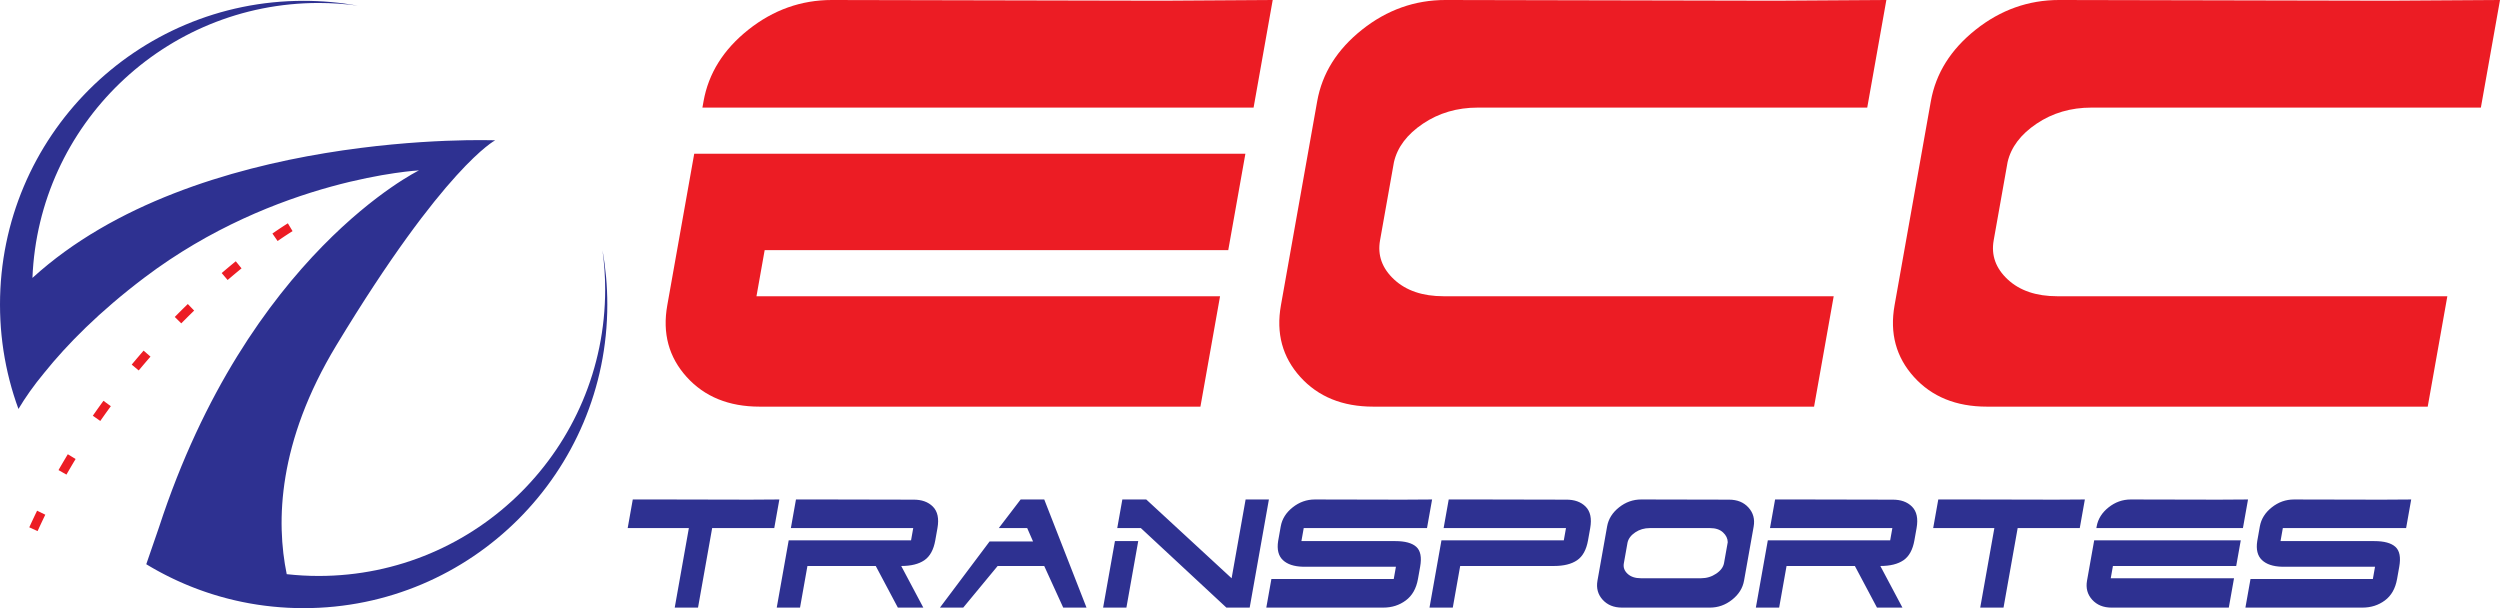
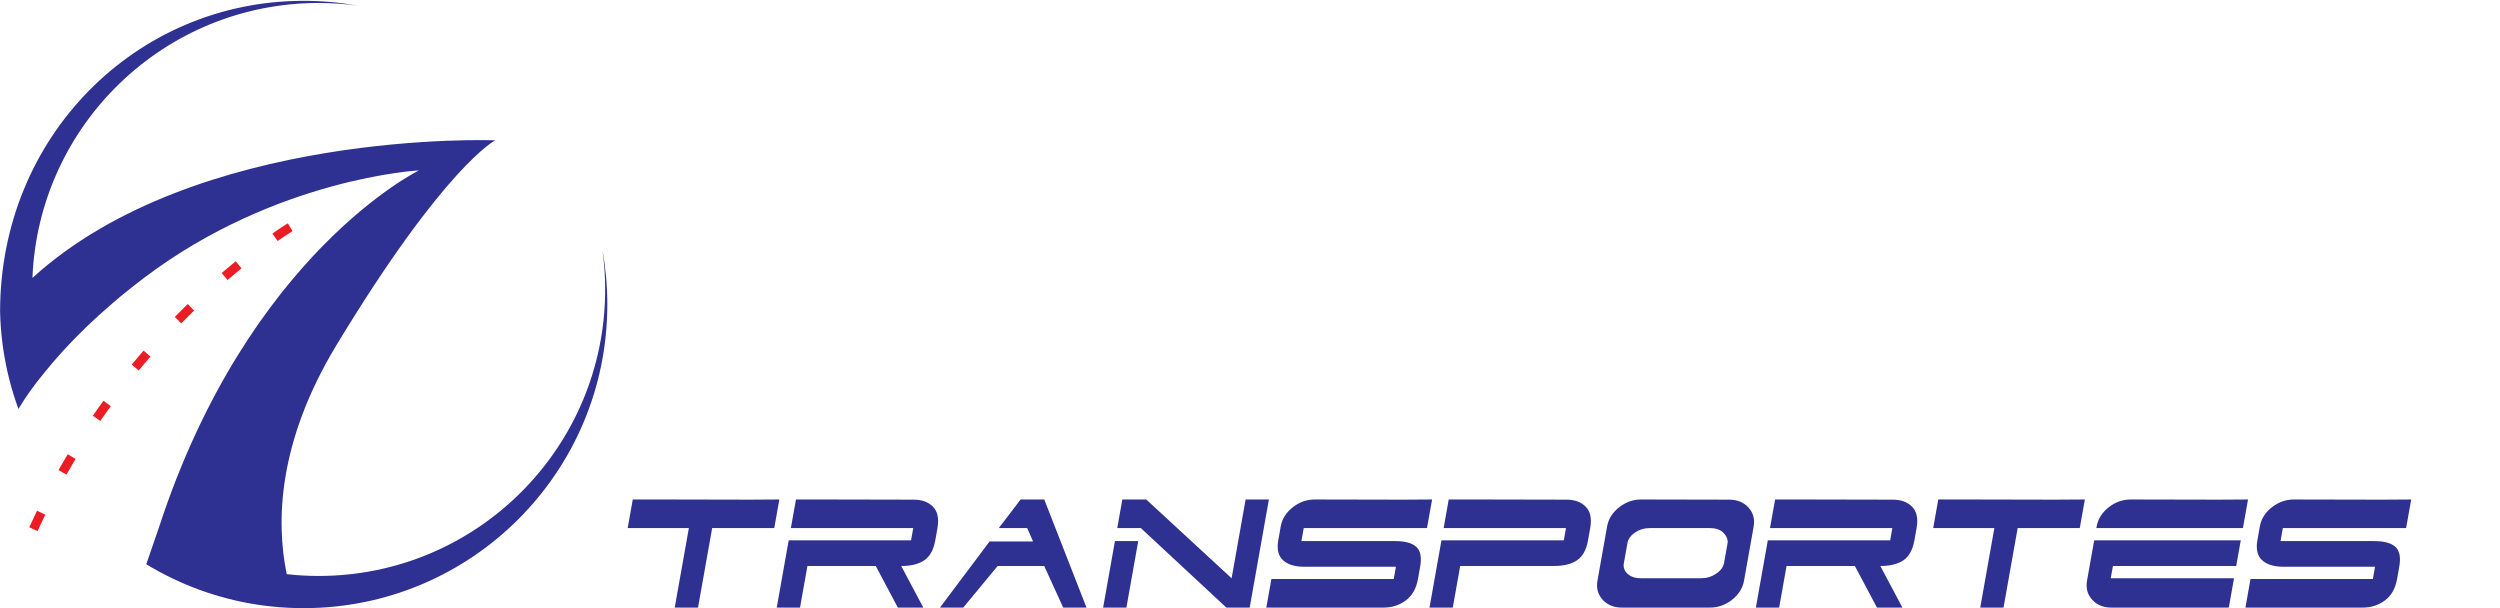
<svg xmlns="http://www.w3.org/2000/svg" id="b" viewBox="0 0 443.654 107.921">
  <g id="c">
    <g>
      <path d="m400.808,94.704l-.235,1.319c-.229,1.495.049,2.616.835,3.363.786.747,1.964,1.143,3.536,1.187h16.533l-.387,2.176h-21.713l-.903,5.078h20.776c1.506,0,2.831-.423,3.973-1.269s1.864-2.116,2.165-3.808l.387-2.176c.297-1.671.07-2.847-.682-3.528-.751-.681-2-1.022-3.745-1.022h-16.643l.41-2.308h21.878l.903-5.078-5.214.033-15.59-.033c-1.451,0-2.765.467-3.941,1.401-1.176.934-1.882,2.061-2.116,3.38l-.229,1.286Zm-28.784-.989l.053-.297c.235-1.319.94-2.446,2.116-3.38,1.176-.934,2.49-1.401,3.941-1.401l15.59.033,5.214-.033-.903,5.078h-26.011Zm20.792,8.903h3.637l-.926,5.21h-20.803c-1.451,0-2.599-.467-3.443-1.401-.844-.934-1.149-2.061-.915-3.38l1.272-7.155h26.011l-.809,4.55h-21.878l-.387,2.176h18.241Zm-37.27,5.21h-4.133l2.509-14.113h-10.856l.903-5.078h5.208l15.59.033,5.214-.033-.903,5.078h-11.022l-2.509,14.113Zm-26.379-7.386h-12.124l-.387,2.176-.926,5.21h-4.133l.85-4.781,1.272-7.155h21.713l.387-2.176h-21.713l.903-5.078h5.208l15.59.033c1.492-.022,2.659.39,3.5,1.236.842.846,1.112,2.116.811,3.809l-.387,2.176c-.297,1.671-.942,2.847-1.936,3.528-.994.681-2.363,1.022-4.108,1.022l3.922,7.386h-4.519l-3.922-7.386Zm-23.217-.528l.657-3.693c-.011-.659-.294-1.242-.847-1.748-.553-.506-1.316-.758-2.29-.758h-10.691c-.974,0-1.836.253-2.587.758-.751.506-1.208,1.11-1.369,1.813l-.657,3.693c-.125.703.096,1.319.664,1.846.568.528,1.347.791,2.339.791h10.719c.974,0,1.862-.269,2.665-.808.803-.539,1.269-1.171,1.398-1.896Zm-22.462,3.132l1.712-9.628c.235-1.319.94-2.446,2.116-3.38,1.176-.934,2.49-1.401,3.941-1.401l15.59.033c1.451,0,2.599.467,3.443,1.401.844.934,1.149,2.061.915,3.38l-1.706,9.595c-.234,1.319-.94,2.446-2.116,3.38-1.176.934-2.49,1.401-3.941,1.401h-15.596c-1.451,0-2.599-.467-3.443-1.401-.844-.934-1.149-2.061-.915-3.38Zm-27.301-9.331l.903-5.078h5.208l15.59.033c1.492-.022,2.659.39,3.5,1.236.841.846,1.112,2.116.811,3.809l-.387,2.176c-.297,1.671-.942,2.847-1.936,3.528-.994.681-2.363,1.022-4.108,1.022h-16.643l-.387,2.176-.926,5.21h-4.133l.85-4.781,1.272-7.155h21.713l.387-2.176h-21.713Zm-29.135.989l-.234,1.319c-.229,1.495.049,2.616.835,3.363.786.747,1.964,1.143,3.536,1.187h16.533l-.387,2.176h-21.713l-.903,5.078h20.776c1.506,0,2.831-.423,3.973-1.269,1.142-.846,1.864-2.116,2.165-3.808l.387-2.176c.297-1.671.07-2.847-.682-3.528-.751-.681-2-1.022-3.745-1.022h-16.643l.41-2.308h21.878l.903-5.078-5.214.033-15.59-.033c-1.451,0-2.765.467-3.941,1.401-1.176.934-1.882,2.061-2.116,3.38l-.229,1.286Zm-25.061,1.319l-.844,4.748-1.254,7.056h-4.133l2.098-11.804h4.133Zm1.423-7.386h-4.243l-.903,5.078h4.188l15.181,14.113h4.133l.85-4.781,2.561-14.409h-4.133l-1.313,7.386-1.172,6.595-15.15-13.981Zm-20.089,7.452l-1.038-2.374h-5.042l3.879-5.078h4.188l7.5,19.191h-4.133l-3.371-7.386h-8.266l-6.107,7.386h-4.133l8.81-11.739h7.715Zm-27.915,4.353h-12.124l-.387,2.176-.926,5.21h-4.133l.85-4.781,1.272-7.155h21.713l.387-2.176h-21.713l.903-5.078h5.208l15.59.033c1.492-.022,2.659.39,3.5,1.236.841.846,1.112,2.116.811,3.809l-.387,2.176c-.297,1.671-.942,2.847-1.936,3.528-.994.681-2.363,1.022-4.108,1.022l3.922,7.386h-4.519l-3.922-7.386Zm-31.54,7.386h-4.133l2.509-14.113h-10.857l.903-5.078h5.208l15.59.033,5.214-.033-.903,5.078h-11.022l-2.509,14.113Z" style="fill:#2e3191;" />
-       <path d="m420.632,52.573h13.677l-3.483,19.591h-78.228c-5.457,0-9.773-1.757-12.947-5.27-3.175-3.513-4.321-7.749-3.44-12.709l6.436-36.206c.882-4.96,3.534-9.196,7.958-12.709,4.424-3.513,9.364-5.27,14.821-5.27l58.623.124,19.605-.124-3.394,19.095h-69.11c-3.661,0-6.904.951-9.729,2.852-2.825,1.901-4.541,4.174-5.15,6.819l-2.469,13.887c-.47,2.645.362,4.96,2.496,6.944,2.134,1.984,5.066,2.976,8.796,2.976h55.537Zm-108.898,0h13.677l-3.483,19.591h-78.228c-5.457,0-9.773-1.757-12.947-5.27-3.175-3.513-4.321-7.749-3.439-12.709l6.436-36.206c.882-4.96,3.534-9.196,7.958-12.709,4.424-3.513,9.364-5.27,14.821-5.27l58.623.124,19.605-.124-3.394,19.095h-69.11c-3.661,0-6.904.951-9.729,2.852-2.825,1.901-4.541,4.174-5.15,6.819l-2.469,13.887c-.47,2.645.362,4.96,2.496,6.944,2.134,1.984,5.066,2.976,8.796,2.976h55.537ZM124.652,19.095l.198-1.116c.882-4.96,3.534-9.196,7.958-12.709,4.424-3.513,9.364-5.27,14.821-5.27l58.623.124,19.605-.124-3.394,19.095h-97.811Zm78.183,33.478h13.677l-3.483,19.591h-78.228c-5.457,0-9.773-1.757-12.947-5.27-3.175-3.513-4.321-7.749-3.439-12.709l4.783-26.906h97.811l-3.042,17.111h-82.269l-1.455,8.183h68.592Z" style="fill:#ec1c24;" />
-       <path d="m53.887.148c3.278,0,6.486.293,9.603.854-2.269-.31-4.583-.473-6.937-.473C29.162.528,6.835,22.19,5.757,49.317c29.093-26.507,82.119-24.415,82.119-24.415,0,0-8.949,4.57-28.181,36.369-10.418,17.226-10.722,31.32-8.812,40.622,1.862.207,3.753.316,5.671.316,28.078,0,50.84-22.762,50.84-50.84,0-2.353-.163-4.669-.473-6.937.561,3.116.854,6.325.854,9.603,0,29.761-24.126,53.887-53.887,53.887-.434,0-.866-.006-1.297-.016-.078-.002-.156-.004-.233-.006-.381-.011-.761-.025-1.14-.043-.081-.004-.161-.008-.242-.013-.374-.02-.748-.043-1.12-.071-.085-.006-.17-.013-.256-.02-.367-.029-.732-.061-1.097-.097-.089-.009-.177-.018-.265-.027-.36-.038-.719-.078-1.077-.123-.093-.012-.185-.023-.278-.035-.352-.046-.703-.095-1.052-.147-.096-.015-.193-.029-.289-.044-.346-.054-.69-.111-1.033-.171-.1-.017-.199-.035-.298-.053-.338-.061-.675-.126-1.012-.194-.104-.021-.208-.042-.311-.063-.329-.068-.656-.14-.983-.214-.12-.027-.239-.055-.359-.083-.311-.073-.621-.149-.93-.227-.129-.033-.258-.066-.387-.1-.295-.077-.59-.157-.883-.239-.142-.04-.284-.08-.426-.121-.279-.08-.557-.163-.834-.248-.151-.046-.301-.093-.451-.14-.267-.084-.533-.171-.798-.259-.157-.052-.313-.105-.468-.159-.255-.088-.51-.177-.763-.269-.163-.059-.326-.118-.489-.179-.245-.091-.489-.184-.733-.279-.166-.065-.332-.13-.498-.196-.238-.095-.474-.192-.71-.29-.168-.07-.336-.141-.504-.213-.232-.099-.462-.2-.692-.303-.169-.075-.337-.151-.505-.228-.226-.103-.451-.209-.675-.315-.169-.08-.339-.161-.507-.244-.221-.108-.441-.217-.66-.328-.181-.091-.362-.184-.542-.277-.206-.107-.411-.215-.615-.324-.187-.1-.373-.201-.558-.303-.198-.109-.395-.219-.591-.33-.186-.105-.37-.212-.554-.319-.197-.115-.394-.231-.59-.349-.076-.046-.151-.092-.227-.138,1.08-3.186,2.255-6.542,2.255-6.542,15.86-48.596,46.145-63.349,46.145-63.349,0,0-25.325,1.333-48.746,19.041-8.008,6.055-13.7,11.842-17.724,16.837-1.929,2.322-3.411,4.451-4.613,6.46l-.008-.023c-.147-.401-.288-.804-.426-1.209l-.013-.039c-.136-.401-.267-.805-.393-1.21l-.018-.057c-.124-.4-.244-.803-.359-1.207l-.021-.074c-.113-.4-.222-.802-.326-1.205l-.023-.088c-.102-.398-.2-.798-.293-1.199l-.026-.112c-.091-.396-.178-.794-.26-1.194l-.025-.124c-.08-.395-.157-.793-.228-1.191-.009-.048-.017-.096-.026-.144-.069-.388-.133-.778-.194-1.169-.009-.058-.018-.117-.027-.175-.058-.383-.112-.768-.161-1.154-.008-.065-.017-.131-.025-.197-.048-.381-.091-.764-.131-1.147-.007-.071-.015-.142-.022-.214-.038-.379-.072-.76-.101-1.141-.006-.075-.012-.151-.017-.227-.028-.38-.052-.761-.072-1.144-.004-.077-.008-.153-.012-.23-.019-.384-.033-.768-.044-1.154-.002-.074-.004-.149-.006-.223H.016c-.01-.428-.016-.855-.016-1.285C0,24.274,24.126.148,53.887.148" style="fill:#2e3191; fill-rule:evenodd;" />
+       <path d="m53.887.148c3.278,0,6.486.293,9.603.854-2.269-.31-4.583-.473-6.937-.473C29.162.528,6.835,22.19,5.757,49.317c29.093-26.507,82.119-24.415,82.119-24.415,0,0-8.949,4.57-28.181,36.369-10.418,17.226-10.722,31.32-8.812,40.622,1.862.207,3.753.316,5.671.316,28.078,0,50.84-22.762,50.84-50.84,0-2.353-.163-4.669-.473-6.937.561,3.116.854,6.325.854,9.603,0,29.761-24.126,53.887-53.887,53.887-.434,0-.866-.006-1.297-.016-.078-.002-.156-.004-.233-.006-.381-.011-.761-.025-1.14-.043-.081-.004-.161-.008-.242-.013-.374-.02-.748-.043-1.12-.071-.085-.006-.17-.013-.256-.02-.367-.029-.732-.061-1.097-.097-.089-.009-.177-.018-.265-.027-.36-.038-.719-.078-1.077-.123-.093-.012-.185-.023-.278-.035-.352-.046-.703-.095-1.052-.147-.096-.015-.193-.029-.289-.044-.346-.054-.69-.111-1.033-.171-.1-.017-.199-.035-.298-.053-.338-.061-.675-.126-1.012-.194-.104-.021-.208-.042-.311-.063-.329-.068-.656-.14-.983-.214-.12-.027-.239-.055-.359-.083-.311-.073-.621-.149-.93-.227-.129-.033-.258-.066-.387-.1-.295-.077-.59-.157-.883-.239-.142-.04-.284-.08-.426-.121-.279-.08-.557-.163-.834-.248-.151-.046-.301-.093-.451-.14-.267-.084-.533-.171-.798-.259-.157-.052-.313-.105-.468-.159-.255-.088-.51-.177-.763-.269-.163-.059-.326-.118-.489-.179-.245-.091-.489-.184-.733-.279-.166-.065-.332-.13-.498-.196-.238-.095-.474-.192-.71-.29-.168-.07-.336-.141-.504-.213-.232-.099-.462-.2-.692-.303-.169-.075-.337-.151-.505-.228-.226-.103-.451-.209-.675-.315-.169-.08-.339-.161-.507-.244-.221-.108-.441-.217-.66-.328-.181-.091-.362-.184-.542-.277-.206-.107-.411-.215-.615-.324-.187-.1-.373-.201-.558-.303-.198-.109-.395-.219-.591-.33-.186-.105-.37-.212-.554-.319-.197-.115-.394-.231-.59-.349-.076-.046-.151-.092-.227-.138,1.08-3.186,2.255-6.542,2.255-6.542,15.86-48.596,46.145-63.349,46.145-63.349,0,0-25.325,1.333-48.746,19.041-8.008,6.055-13.7,11.842-17.724,16.837-1.929,2.322-3.411,4.451-4.613,6.46l-.008-.023c-.147-.401-.288-.804-.426-1.209l-.013-.039c-.136-.401-.267-.805-.393-1.21l-.018-.057c-.124-.4-.244-.803-.359-1.207l-.021-.074c-.113-.4-.222-.802-.326-1.205l-.023-.088c-.102-.398-.2-.798-.293-1.199l-.026-.112c-.091-.396-.178-.794-.26-1.194l-.025-.124c-.08-.395-.157-.793-.228-1.191-.009-.048-.017-.096-.026-.144-.069-.388-.133-.778-.194-1.169-.009-.058-.018-.117-.027-.175-.058-.383-.112-.768-.161-1.154-.008-.065-.017-.131-.025-.197-.048-.381-.091-.764-.131-1.147-.007-.071-.015-.142-.022-.214-.038-.379-.072-.76-.101-1.141-.006-.075-.012-.151-.017-.227-.028-.38-.052-.761-.072-1.144-.004-.077-.008-.153-.012-.23-.019-.384-.033-.768-.044-1.154-.002-.074-.004-.149-.006-.223H.016C0,24.274,24.126.148,53.887.148" style="fill:#2e3191; fill-rule:evenodd;" />
      <path d="m40.395,49.69l-1.052-1.231.177-.152.202-.173.201-.171.2-.169.199-.168.197-.166.196-.164.195-.162.194-.161.192-.159.191-.157.19-.155.165-.135,1.022,1.256-.162.133-.187.153-.188.155-.19.157-.191.158-.192.16-.194.162-.195.164-.196.165-.197.167-.199.169-.2.171-.177.152Zm-8.224,7.694l-1.154-1.136.074-.075.236-.24.236-.238.235-.236.235-.234.234-.232.233-.231.233-.229.232-.227.231-.225.133-.129,1.126,1.163-.13.126-.228.223-.229.224-.23.226-.23.228-.231.23-.232.232-.232.233-.233.235-.234.237-.074.075Zm-7.553,8.357l-1.243-1.037.189-.228.246-.294.246-.293.246-.291.246-.289.246-.287.246-.286.246-.284.199-.229,1.22,1.065-.196.225-.243.28-.243.282-.243.284-.243.286-.243.287-.243.289-.243.291-.189.228Zm-6.819,8.964l-1.327-.928.231-.332.242-.344.242-.343.242-.341.243-.339.243-.337.243-.335.204-.279,1.306.957-.201.275-.241.331-.24.333-.24.335-.239.337-.239.338-.239.34-.231.332Zm-6.008,9.519l-1.407-.802h0s.225-.393.225-.393l.226-.391.227-.389.227-.387.228-.386.229-.384.23-.382.06-.099,1.383.842-.057.094-.227.377-.226.379-.225.381-.224.383-.224.384-.223.386-.222.388h0Zm-5.122,10.026l-1.473-.672.085-.186.2-.436.201-.434.202-.432.204-.431.205-.429.206-.427.085-.175,1.455.712-.082.169-.203.421-.202.423-.201.425-.2.427-.198.429-.197.43-.084.186Zm42.599-51.474l-.924-1.33.074-.051.111-.077.109-.075.107-.074.105-.072.103-.07.1-.068.098-.067.096-.065.094-.063.091-.061.089-.06.087-.058.085-.056.082-.055.08-.053.078-.051.075-.05.073-.048.07-.046.068-.044.066-.043.063-.041.061-.039.058-.038.056-.036.053-.034.05-.032.048-.031.046-.029.043-.027.04-.025.038-.024.035-.022.033-.02.03-.019.027-.017.025-.015.022-.013.019-.012.016-.01.014-.008.011-.006.008-.005.004-.003.003-.002.834,1.388h0s-.004.002-.004.002l-.006.004-.009.006-.011.007-.015.009-.017.011-.02.012-.023.014-.025.016-.028.017-.031.019-.033.021-.036.022-.039.024-.041.026-.044.028-.046.029-.049.031-.051.033-.054.034-.056.036-.059.038-.061.04-.064.041-.066.043-.068.045-.071.046-.073.048-.076.05-.078.052-.08.053-.083.055-.085.057-.087.059-.09.06-.092.062-.094.064-.096.065-.098.067-.101.069-.103.07-.105.072-.107.074-.109.076-.074.051Z" style="fill:#ec1c24;" />
    </g>
  </g>
</svg>